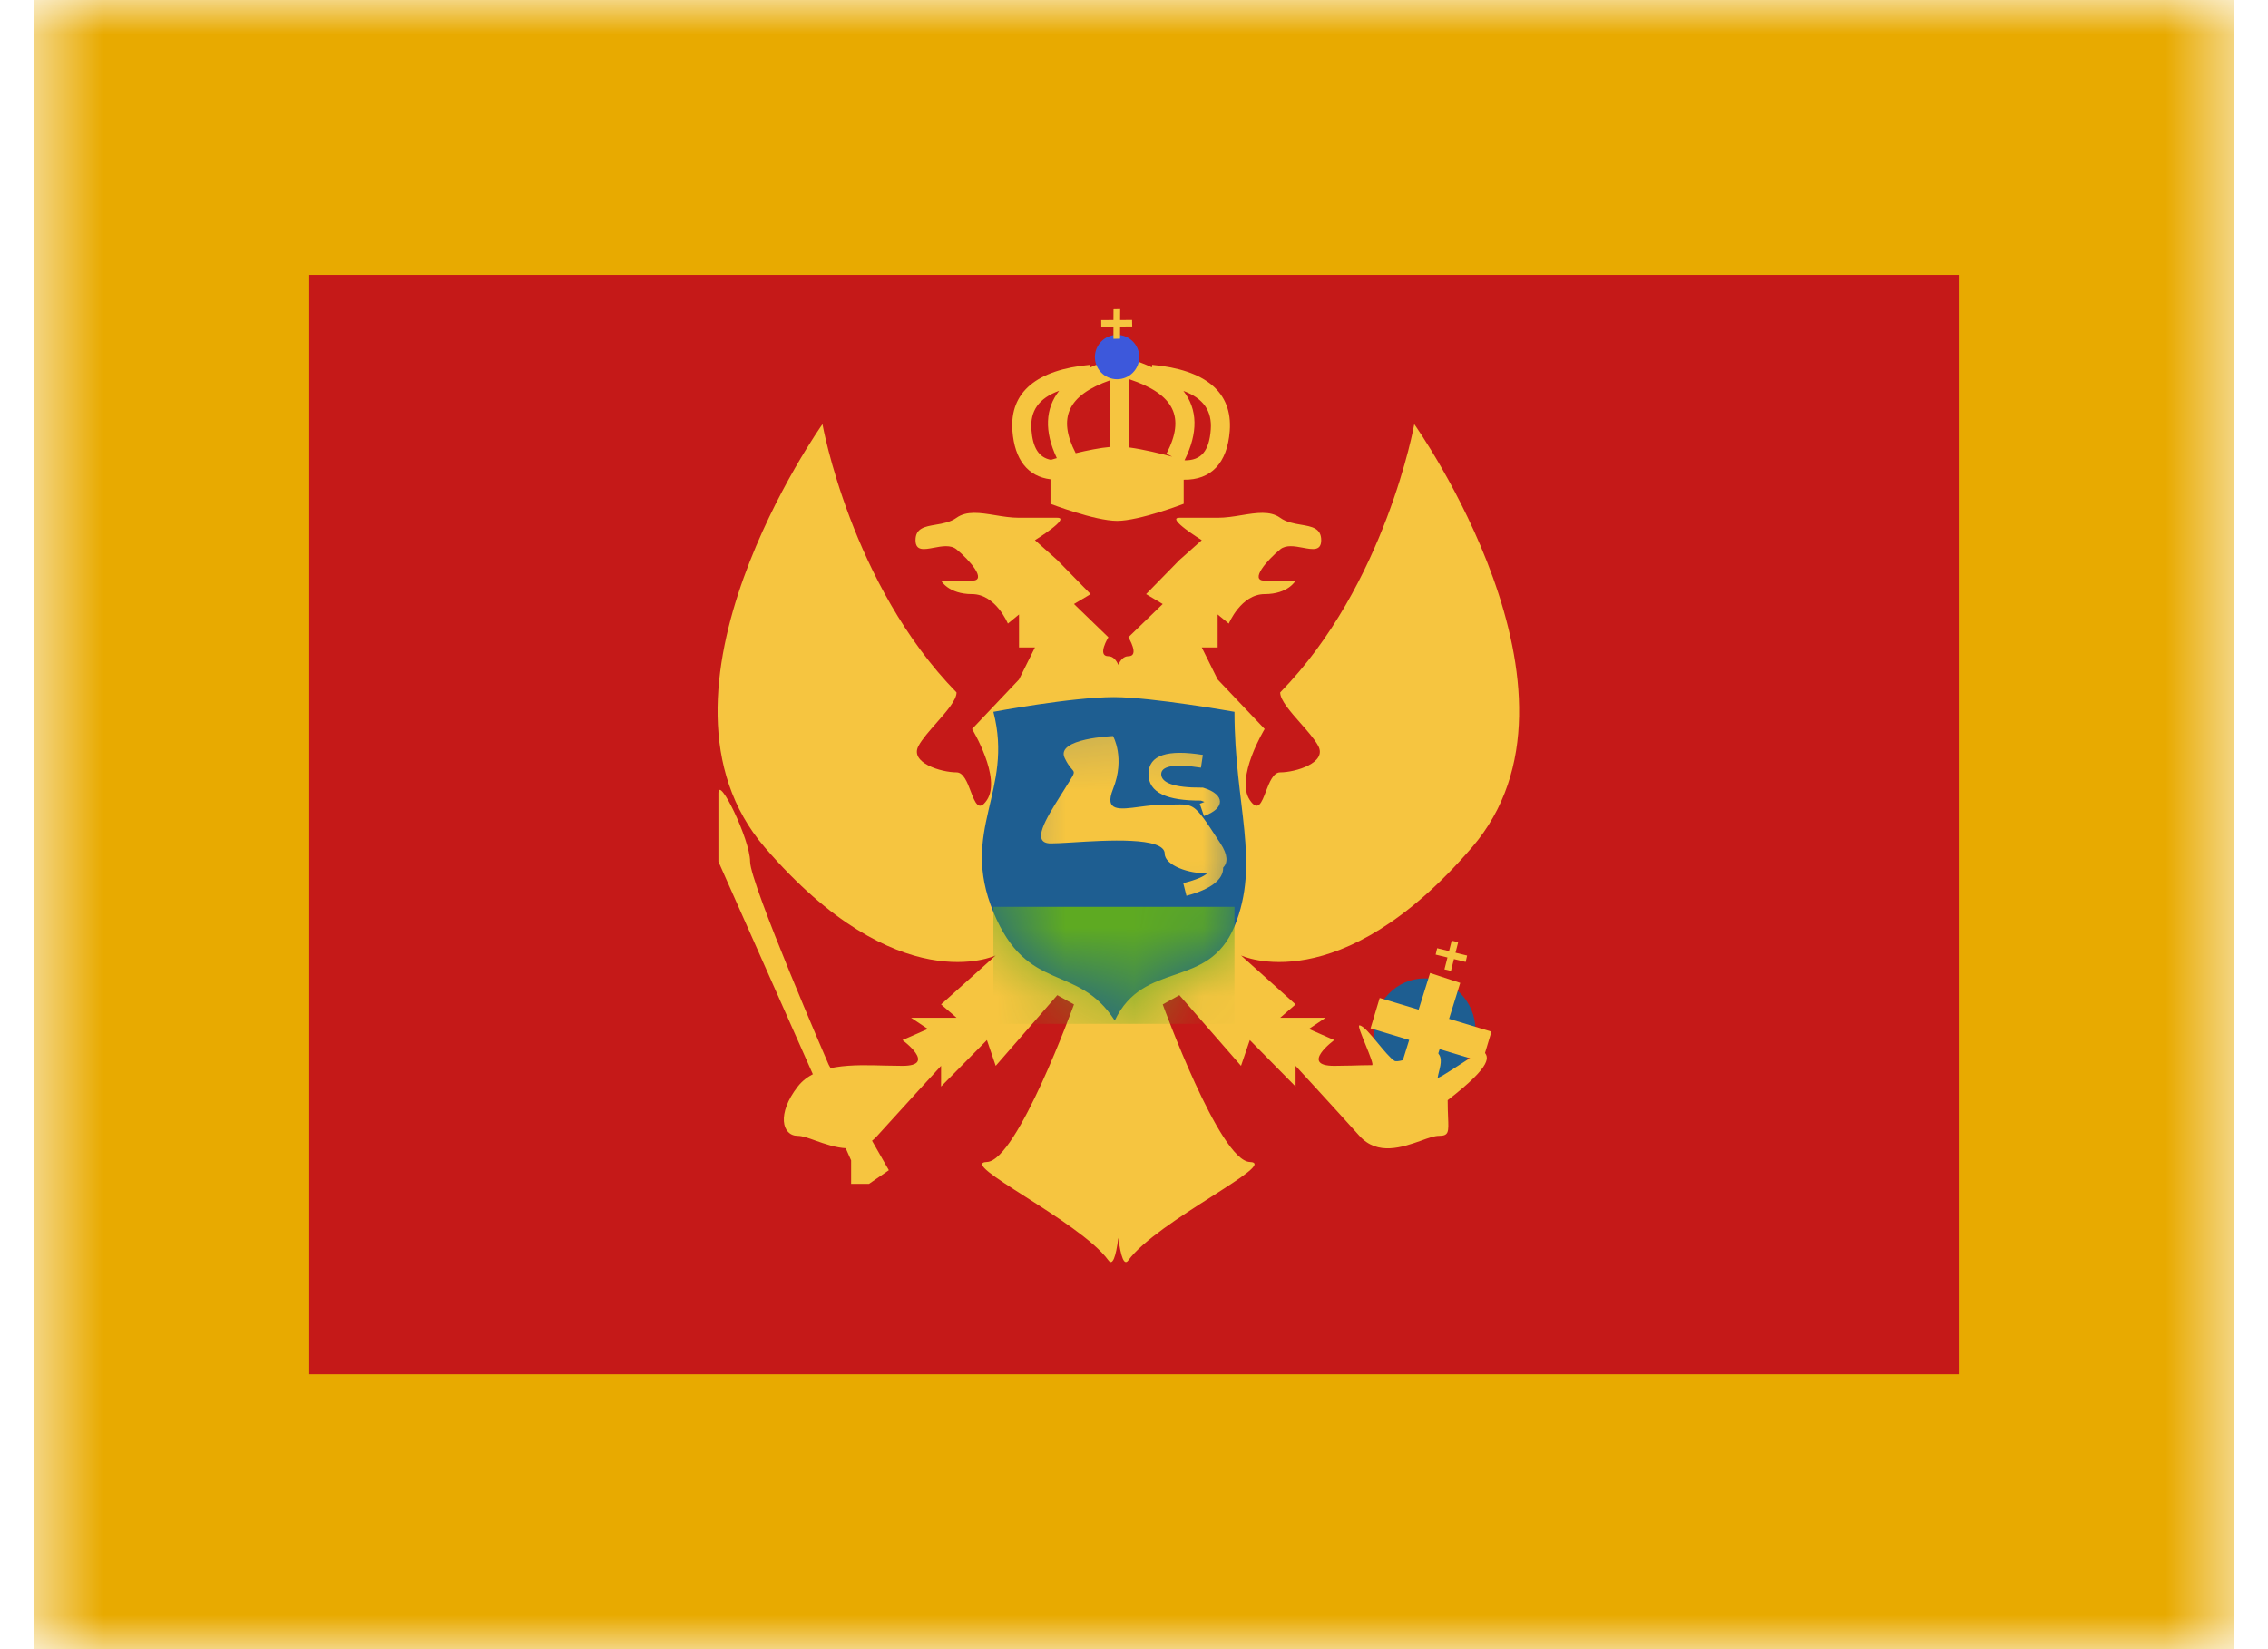
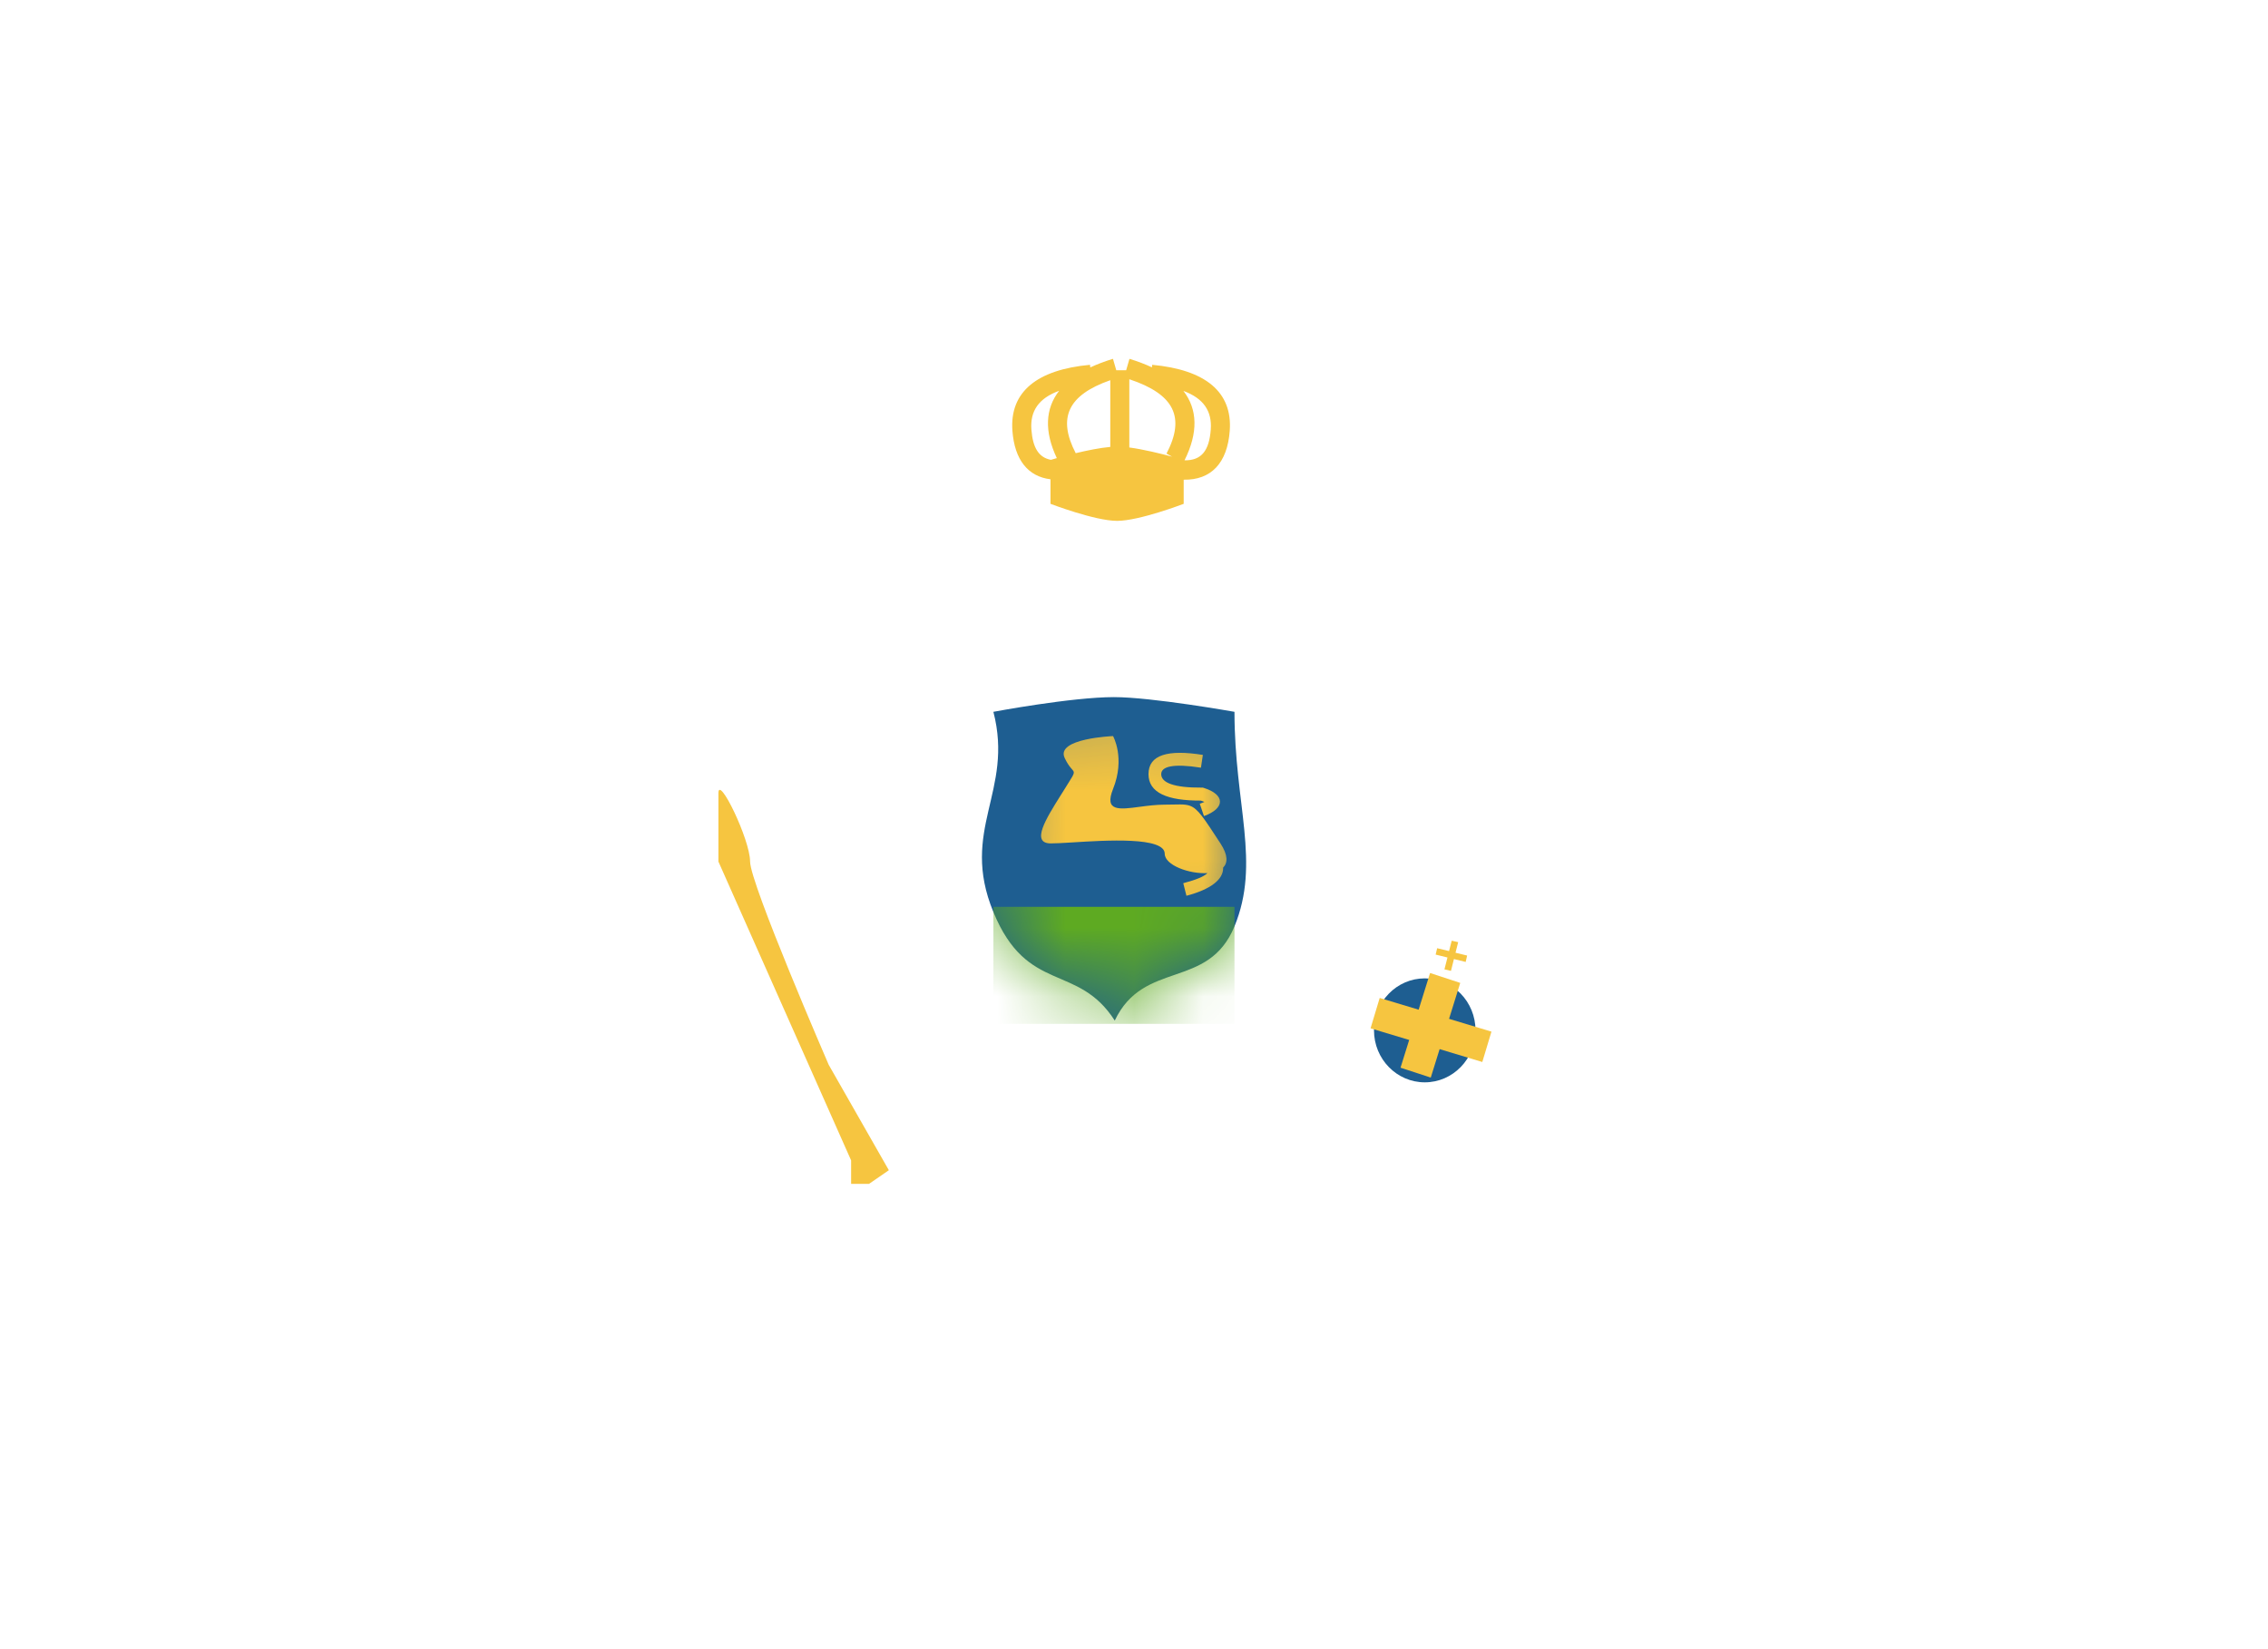
<svg xmlns="http://www.w3.org/2000/svg" width="33" height="24" viewBox="0 0 33 24" fill="none">
  <mask id="mask0_108_2896" style="mask-type:luminance" maskUnits="userSpaceOnUse" x="0" y="0" width="33" height="24">
    <rect x="0.5" width="32" height="24" fill="white" />
  </mask>
  <g mask="url(#mask0_108_2896)">
-     <path fill-rule="evenodd" clip-rule="evenodd" d="M0.5 0H32.5V24H0.5V0Z" fill="#E8AA00" />
-     <path fill-rule="evenodd" clip-rule="evenodd" d="M4.5 4H28.5V20H4.5V4Z" fill="#C51918" />
    <mask id="mask1_108_2896" style="mask-type:luminance" maskUnits="userSpaceOnUse" x="4" y="4" width="25" height="16">
      <path fill-rule="evenodd" clip-rule="evenodd" d="M4.5 4H28.5V20H4.5V4Z" fill="white" />
    </mask>
    <g mask="url(#mask1_108_2896)">
      <path fill-rule="evenodd" clip-rule="evenodd" d="M20.731 15.751C21.139 15.751 21.469 15.412 21.469 14.995C21.469 14.577 21.139 14.238 20.731 14.238C20.323 14.238 19.992 14.577 19.992 14.995C19.992 15.412 20.323 15.751 20.731 15.751Z" fill="#1E5E91" />
-       <path fill-rule="evenodd" clip-rule="evenodd" d="M11.128 12.332C9.19 10.08 11.967 6.173 11.967 6.173C11.967 6.173 12.382 8.507 13.918 10.077C13.918 10.188 13.773 10.353 13.626 10.52C13.524 10.636 13.42 10.753 13.365 10.854C13.23 11.1 13.693 11.24 13.918 11.24C14.019 11.24 14.075 11.386 14.125 11.518C14.187 11.68 14.241 11.821 14.36 11.643C14.576 11.319 14.144 10.609 14.144 10.609L14.827 9.888L15.059 9.422H14.827V8.942L14.665 9.075C14.665 9.075 14.488 8.646 14.144 8.646C13.8 8.646 13.693 8.45 13.693 8.45H14.144C14.369 8.45 14.108 8.151 13.918 7.995C13.833 7.925 13.704 7.949 13.588 7.971C13.445 7.998 13.321 8.021 13.321 7.861C13.321 7.686 13.457 7.663 13.614 7.636C13.717 7.619 13.829 7.599 13.918 7.535C14.065 7.43 14.263 7.462 14.478 7.497C14.592 7.516 14.71 7.535 14.827 7.535H15.384C15.585 7.535 15.059 7.861 15.059 7.861L15.384 8.151L15.869 8.646L15.627 8.79L16.127 9.274C16.127 9.274 15.957 9.55 16.127 9.55C16.196 9.55 16.242 9.608 16.272 9.675C16.302 9.608 16.348 9.55 16.418 9.55C16.588 9.55 16.418 9.274 16.418 9.274L16.918 8.79L16.676 8.646L17.16 8.151L17.486 7.861C17.486 7.861 16.959 7.535 17.16 7.535H17.717C17.835 7.535 17.953 7.516 18.067 7.497C18.281 7.462 18.48 7.43 18.627 7.535C18.715 7.599 18.827 7.619 18.93 7.636C19.088 7.663 19.224 7.686 19.224 7.861C19.224 8.021 19.1 7.998 18.957 7.971C18.84 7.949 18.712 7.925 18.627 7.995C18.437 8.151 18.175 8.45 18.401 8.45H18.851C18.851 8.45 18.745 8.646 18.401 8.646C18.057 8.646 17.879 9.075 17.879 9.075L17.717 8.942V9.422H17.486L17.717 9.888L18.401 10.609C18.401 10.609 17.969 11.319 18.185 11.643C18.304 11.821 18.358 11.68 18.419 11.518C18.47 11.386 18.526 11.24 18.627 11.24C18.851 11.24 19.315 11.1 19.18 10.854C19.125 10.753 19.021 10.636 18.919 10.52C18.772 10.353 18.627 10.188 18.627 10.077C20.163 8.507 20.578 6.173 20.578 6.173C20.578 6.173 23.355 10.08 21.417 12.332C19.48 14.583 18.057 13.904 18.057 13.904L18.851 14.617L18.627 14.811H19.288L19.045 14.974L19.224 15.053L19.414 15.136C19.414 15.136 18.903 15.511 19.414 15.511C19.494 15.511 19.58 15.509 19.668 15.507C19.765 15.504 19.864 15.501 19.963 15.501C19.99 15.502 19.93 15.354 19.871 15.208C19.812 15.064 19.754 14.921 19.78 14.922C19.836 14.924 19.944 15.055 20.053 15.187C20.14 15.292 20.227 15.397 20.288 15.437C20.327 15.463 20.479 15.411 20.62 15.362C20.739 15.32 20.85 15.281 20.878 15.296C20.997 15.356 20.967 15.477 20.938 15.593C20.931 15.623 20.923 15.652 20.919 15.68C20.914 15.705 21.067 15.606 21.227 15.502C21.395 15.393 21.572 15.278 21.585 15.296C21.588 15.299 21.591 15.303 21.594 15.307C21.652 15.376 21.744 15.486 21.064 16.011C21.064 16.111 21.067 16.194 21.07 16.26C21.079 16.475 21.082 16.53 20.937 16.53C20.872 16.53 20.781 16.562 20.677 16.6C20.407 16.695 20.044 16.824 19.78 16.53C19.414 16.123 18.851 15.511 18.851 15.511V15.812L18.185 15.136L18.057 15.511L17.16 14.482L16.918 14.617C16.918 14.617 17.744 16.894 18.185 16.91C18.404 16.918 18.071 17.131 17.63 17.413C17.183 17.698 16.626 18.055 16.418 18.341C16.357 18.426 16.309 18.296 16.272 18.014C16.236 18.296 16.188 18.426 16.127 18.341C15.919 18.055 15.361 17.698 14.915 17.413C14.473 17.131 14.14 16.918 14.36 16.91C14.801 16.894 15.627 14.617 15.627 14.617L15.384 14.482L14.488 15.511L14.36 15.136L13.693 15.812V15.511C13.693 15.511 13.131 16.123 12.764 16.53C12.501 16.824 12.137 16.695 11.868 16.6C11.763 16.562 11.673 16.53 11.608 16.53C11.377 16.53 11.3 16.208 11.608 15.812C11.867 15.479 12.407 15.494 12.877 15.507C12.965 15.509 13.05 15.511 13.131 15.511C13.642 15.511 13.131 15.136 13.131 15.136L13.321 15.053L13.5 14.974L13.256 14.811H13.918L13.693 14.617L14.488 13.904C14.488 13.904 13.065 14.583 11.128 12.332Z" fill="#F6C540" />
      <path fill-rule="evenodd" clip-rule="evenodd" d="M12.933 17.03L12.058 15.496C12.058 15.496 10.914 12.858 10.914 12.538C10.914 12.217 10.453 11.269 10.453 11.544C10.453 11.82 10.453 12.538 10.453 12.538L12.384 16.887V17.229H12.644L12.933 17.03Z" fill="#F6C540" />
      <path d="M19.942 14.965L20.075 14.523L21.701 15.013L21.568 15.455L19.942 14.965Z" fill="#F6C540" />
      <path d="M20.808 14.16L21.247 14.304L20.818 15.682L20.378 15.538L20.808 14.16Z" fill="#F6C540" />
      <path fill-rule="evenodd" clip-rule="evenodd" d="M21.217 13.711L21.123 13.69L21.084 13.841L20.911 13.799L20.889 13.892L21.061 13.934L21.017 14.107L21.112 14.129L21.155 13.957L21.326 13.999L21.347 13.906L21.178 13.865L21.217 13.711Z" fill="#F6C540" />
      <path fill-rule="evenodd" clip-rule="evenodd" d="M16.194 5.222L16.242 5.388H16.386L16.434 5.222C16.554 5.259 16.663 5.3 16.761 5.346L16.764 5.309C17.536 5.38 17.936 5.703 17.893 6.271C17.858 6.741 17.62 6.988 17.223 6.981V7.332C17.223 7.332 16.577 7.58 16.254 7.58C15.931 7.58 15.285 7.332 15.285 7.332V6.975C14.958 6.935 14.763 6.693 14.731 6.271C14.688 5.703 15.088 5.38 15.86 5.309L15.864 5.347C15.962 5.301 16.073 5.259 16.194 5.222ZM15.377 6.667C15.334 6.679 15.303 6.688 15.291 6.692C15.114 6.658 15.027 6.517 15.007 6.251C14.987 5.982 15.113 5.795 15.411 5.687C15.208 5.947 15.193 6.278 15.377 6.667ZM15.652 6.595C15.815 6.556 16.004 6.517 16.155 6.504V5.533C15.535 5.75 15.386 6.083 15.652 6.595ZM16.432 6.512C16.639 6.54 16.892 6.602 17.055 6.646L16.973 6.601C17.249 6.074 17.089 5.737 16.432 5.519V6.512ZM17.219 5.689C17.426 5.956 17.436 6.297 17.235 6.699C17.479 6.703 17.594 6.562 17.617 6.251C17.637 5.984 17.513 5.797 17.219 5.689Z" fill="#F6C540" />
-       <path fill-rule="evenodd" clip-rule="evenodd" d="M16.254 5.519C16.432 5.519 16.577 5.374 16.577 5.196C16.577 5.018 16.432 4.873 16.254 4.873C16.075 4.873 15.931 5.018 15.931 5.196C15.931 5.374 16.075 5.519 16.254 5.519Z" fill="#3D58DB" />
-       <path fill-rule="evenodd" clip-rule="evenodd" d="M16.299 4.498L16.202 4.5L16.201 4.657L16.023 4.658L16.024 4.753L16.201 4.752L16.201 4.931L16.297 4.929L16.298 4.752L16.474 4.751L16.472 4.656L16.298 4.657L16.299 4.498Z" fill="#F6C540" />
      <path fill-rule="evenodd" clip-rule="evenodd" d="M14.454 10.359C14.454 10.359 15.591 10.145 16.208 10.145C16.761 10.145 17.962 10.359 17.962 10.359C17.962 11.72 18.344 12.552 17.962 13.481C17.579 14.41 16.643 13.963 16.22 14.852C15.679 14.009 14.948 14.473 14.454 13.273C13.959 12.072 14.755 11.519 14.454 10.359Z" fill="#1E5E91" />
      <mask id="mask2_108_2896" style="mask-type:luminance" maskUnits="userSpaceOnUse" x="14" y="10" width="5" height="5">
        <path fill-rule="evenodd" clip-rule="evenodd" d="M14.454 10.359C14.454 10.359 15.591 10.145 16.208 10.145C16.761 10.145 17.962 10.359 17.962 10.359C17.962 11.72 18.344 12.552 17.962 13.481C17.579 14.41 16.643 13.963 16.22 14.852C15.679 14.009 14.948 14.473 14.454 13.273C13.959 12.072 14.755 11.519 14.454 10.359Z" fill="white" />
      </mask>
      <g mask="url(#mask2_108_2896)">
        <rect x="14.454" y="13.197" width="3.508" height="1.703" fill="#5EAA22" />
        <path fill-rule="evenodd" clip-rule="evenodd" d="M15.491 11.03C15.357 10.745 16.195 10.712 16.195 10.712C16.195 10.712 16.376 11.03 16.195 11.482C16.064 11.811 16.283 11.782 16.585 11.741C16.699 11.726 16.824 11.71 16.947 11.71C17.135 11.71 17.234 11.696 17.316 11.727C17.431 11.77 17.513 11.899 17.758 12.274C17.87 12.445 17.865 12.558 17.797 12.626C17.803 12.8 17.613 12.944 17.263 13.036L17.217 12.853C17.402 12.804 17.516 12.758 17.569 12.706C17.305 12.722 16.947 12.591 16.947 12.424C16.947 12.176 16.102 12.228 15.594 12.26C15.464 12.268 15.356 12.274 15.29 12.274C14.994 12.274 15.221 11.913 15.427 11.584C15.449 11.55 15.47 11.515 15.491 11.482C15.597 11.31 15.631 11.267 15.623 11.233C15.614 11.198 15.559 11.175 15.491 11.03ZM17.502 10.986C16.995 10.905 16.711 10.983 16.711 11.266C16.711 11.536 16.981 11.653 17.474 11.651C17.493 11.658 17.51 11.664 17.525 11.67C17.506 11.678 17.484 11.688 17.457 11.697L17.518 11.876C17.829 11.764 17.829 11.564 17.515 11.466L17.501 11.462L17.487 11.462C17.077 11.465 16.896 11.389 16.896 11.266C16.896 11.155 17.068 11.108 17.474 11.172L17.502 10.986Z" fill="#F6C540" />
      </g>
    </g>
  </g>
</svg>